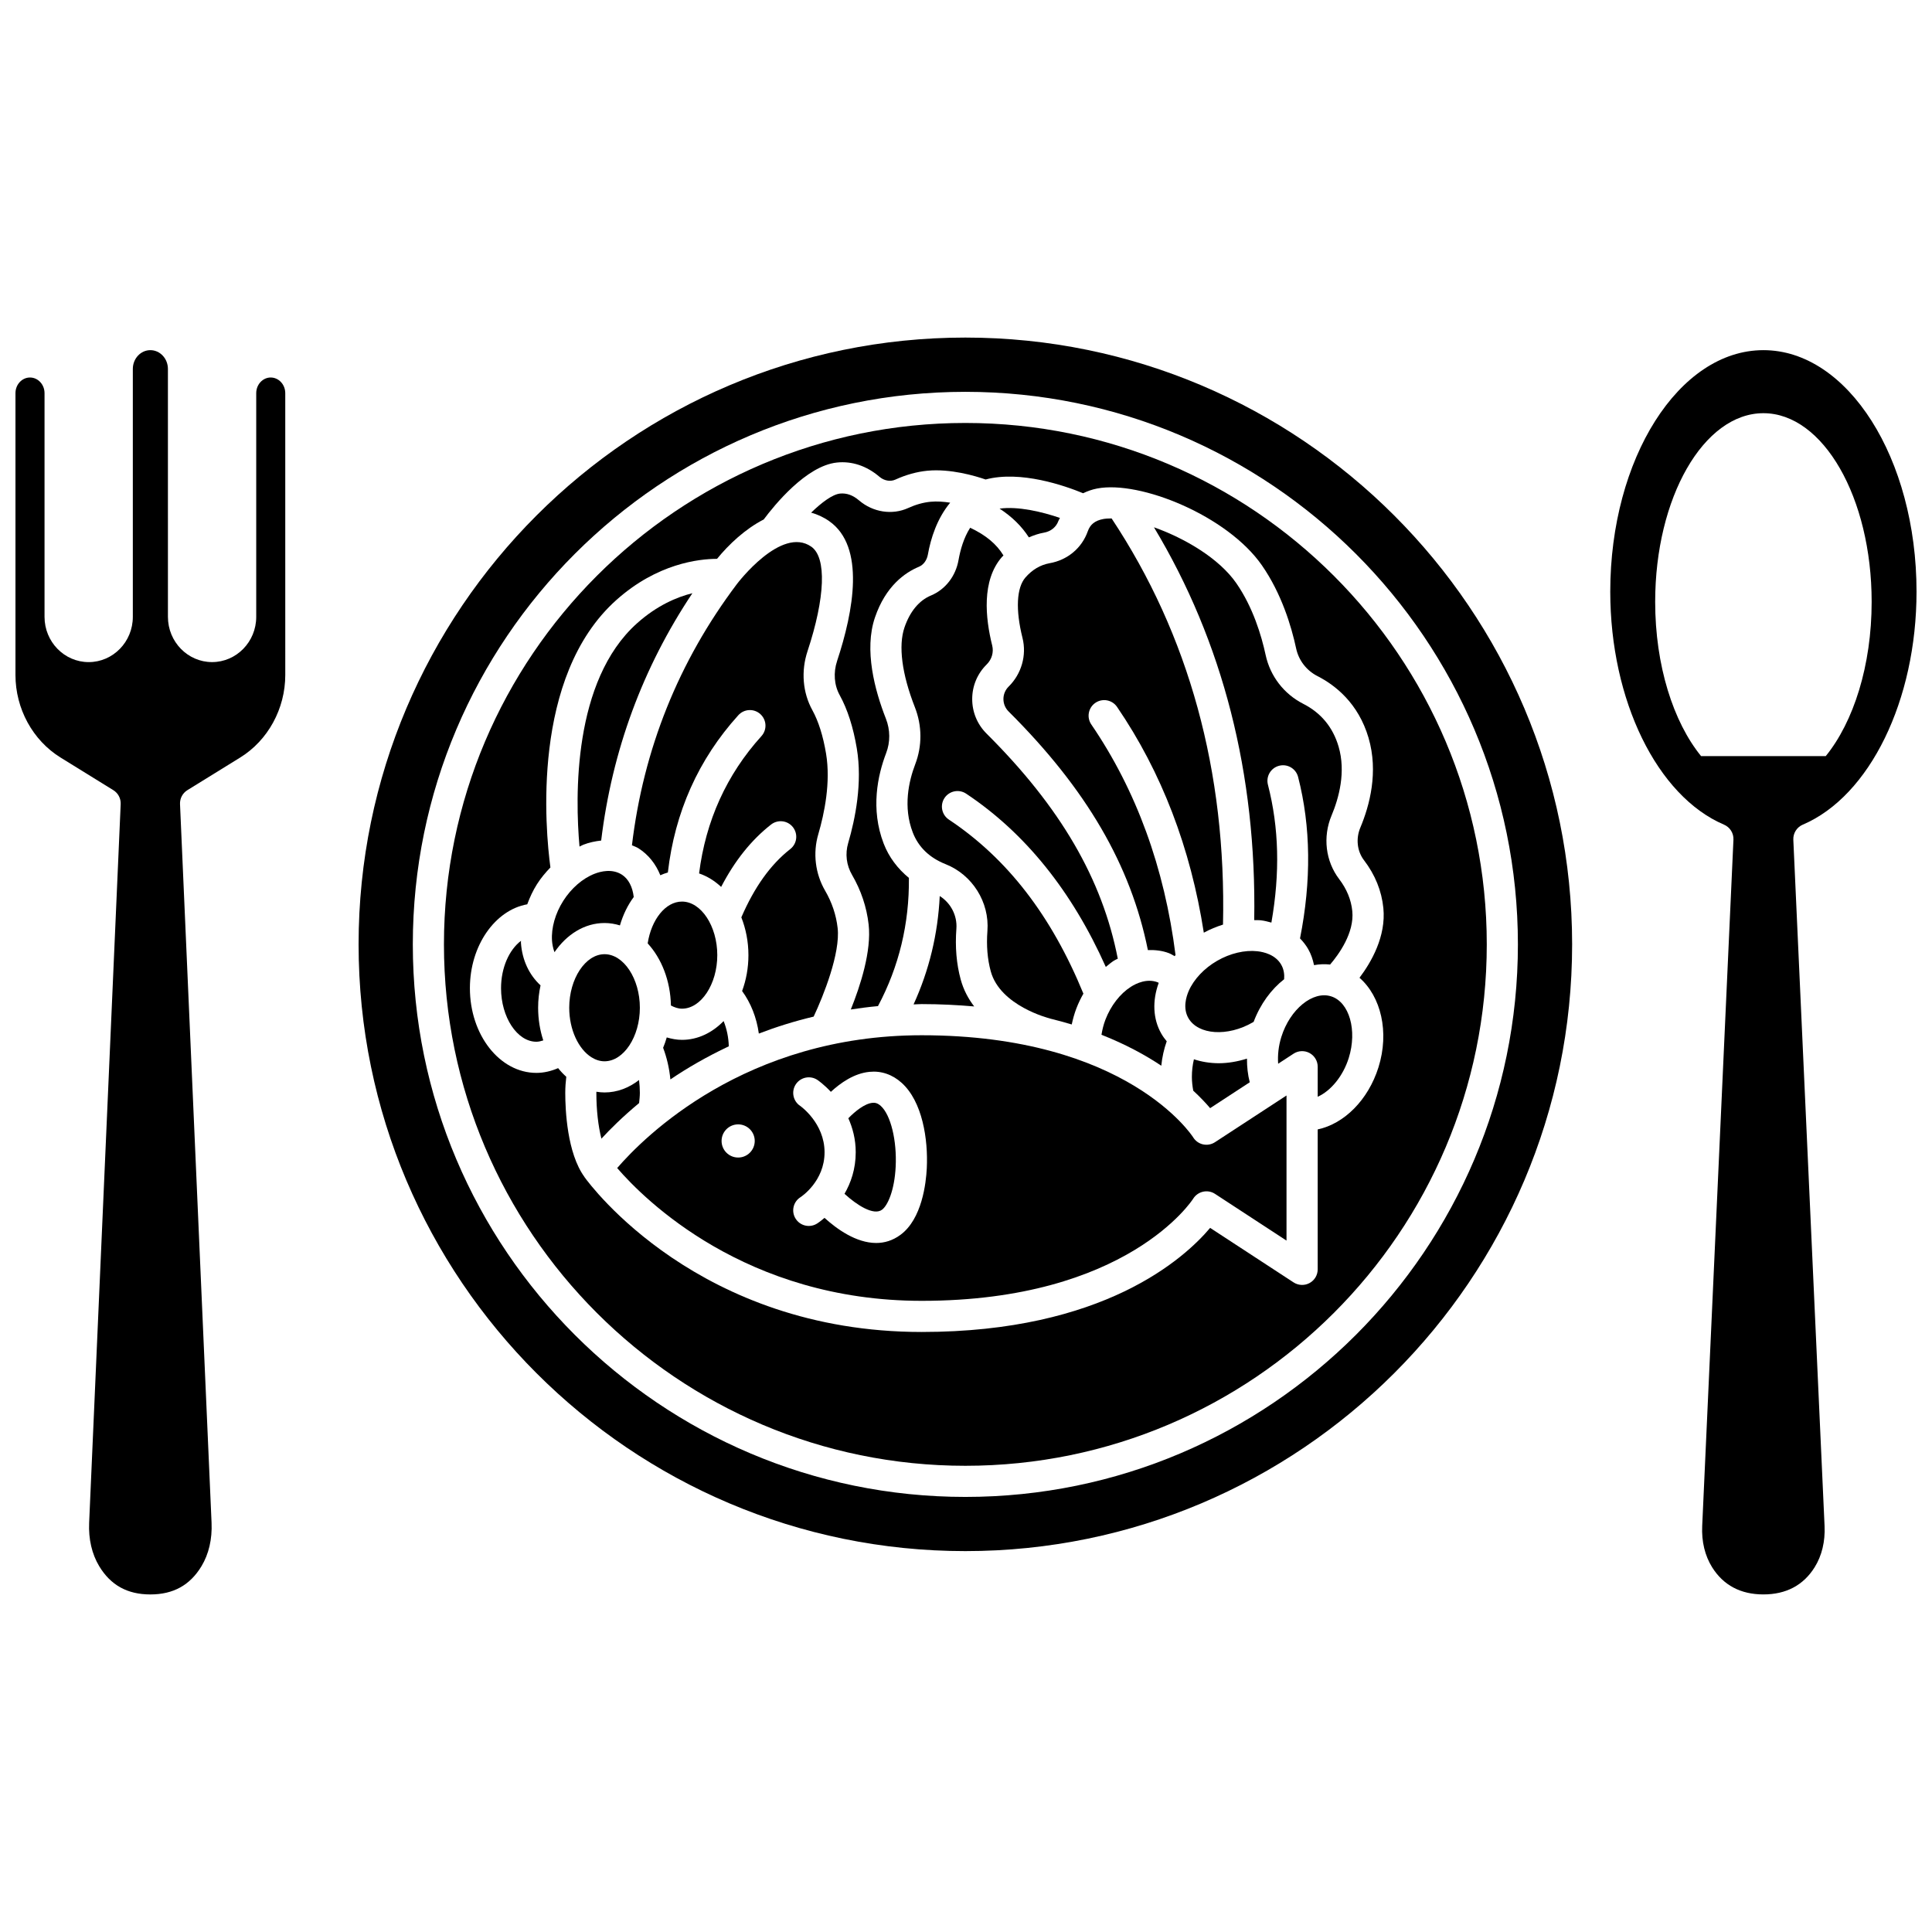
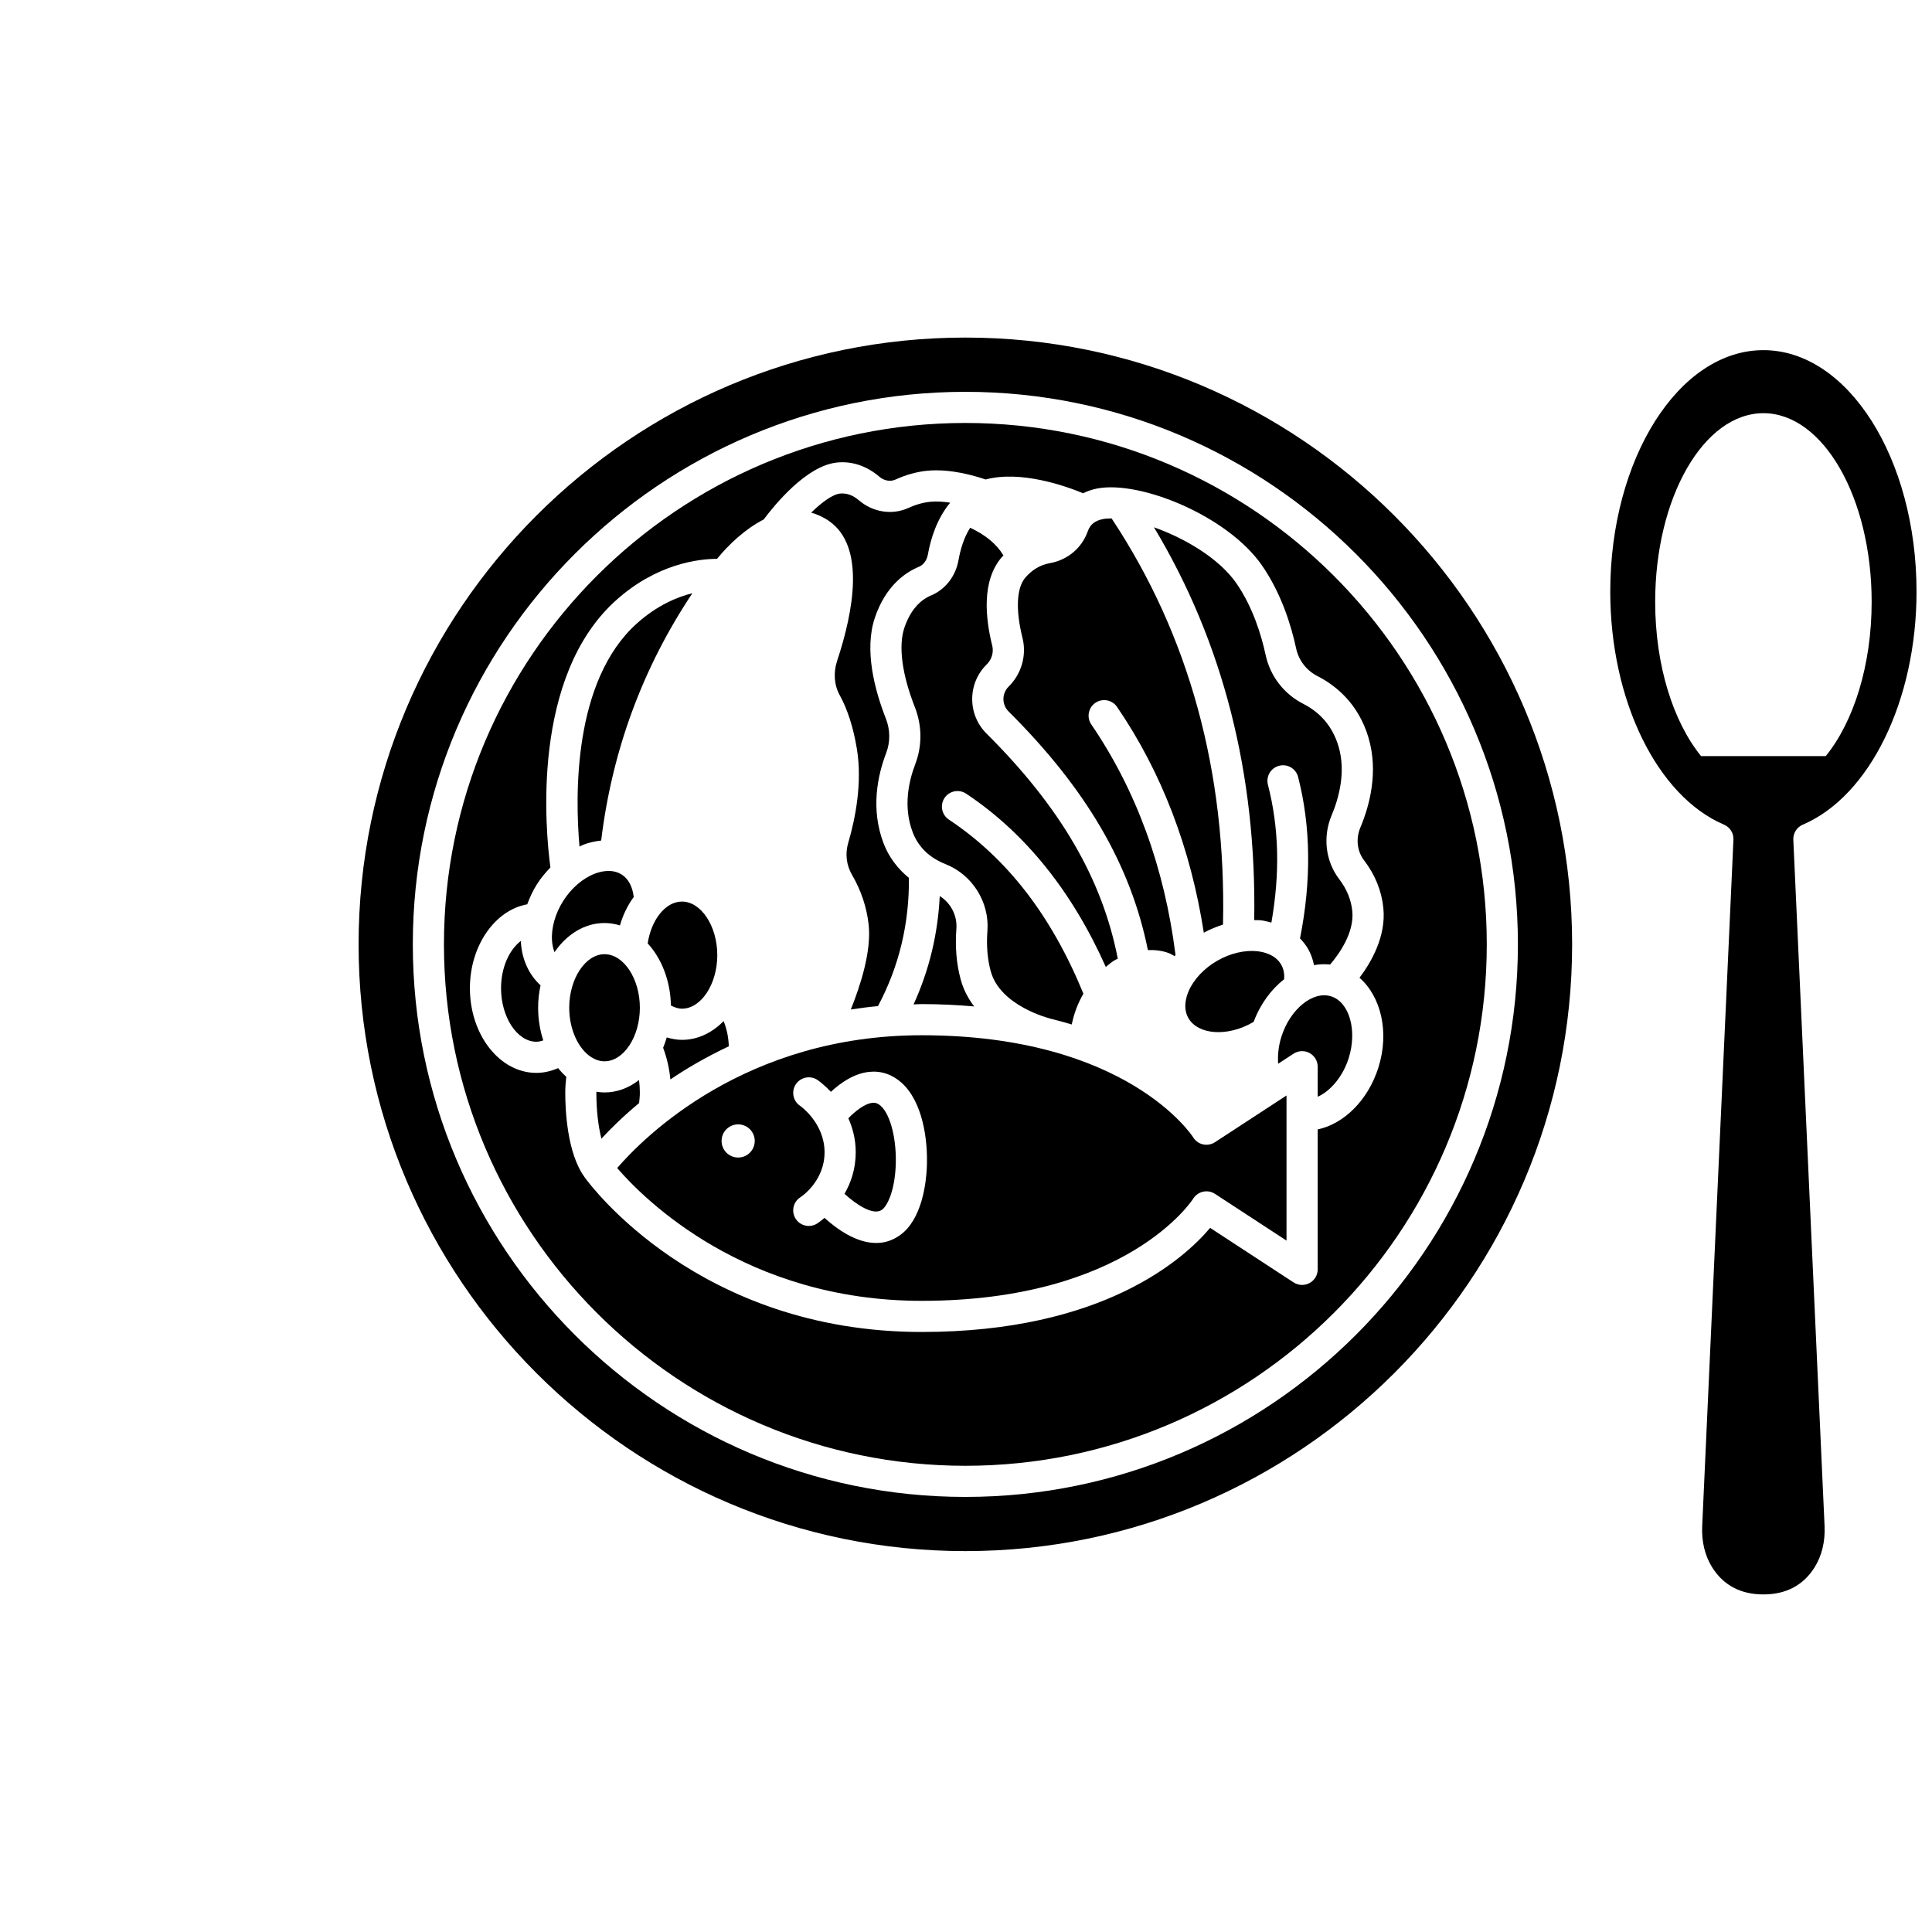
<svg xmlns="http://www.w3.org/2000/svg" width="800px" height="800px" version="1.1" viewBox="144 144 512 512">
  <defs>
    <clipPath id="b">
      <path d="m570 236h81.902v331h-81.902z" />
    </clipPath>
    <clipPath id="a">
      <path d="m148.09 236h71.906v331h-71.906z" />
    </clipPath>
  </defs>
-   <path d="m313.22 368.82c2.617 1.668 4.574 4.141 5.773 7.133 0.652-0.281 1.312-0.551 1.996-0.734 1.84-15.949 8.078-29.973 18.68-41.684 1.527-1.688 4.137-1.824 5.832-0.289 1.691 1.531 1.82 4.141 0.289 5.832-9.254 10.23-14.773 22.469-16.523 36.391 2.137 0.727 4.109 1.949 5.844 3.57 3.617-6.949 7.973-12.406 13.227-16.527 1.797-1.402 4.391-1.098 5.797 0.699s1.094 4.391-0.699 5.797c-5.285 4.144-9.516 10.129-12.973 18.098 1.188 3.023 1.879 6.422 1.879 10.027 0 3.398-0.609 6.606-1.676 9.5 2.305 3.152 3.844 7.016 4.434 11.273 4.512-1.727 9.332-3.258 14.527-4.492 2.586-5.496 7.106-16.809 6.356-23.477-0.387-3.457-1.508-6.789-3.32-9.902-2.617-4.504-3.277-9.949-1.812-14.941 1.637-5.574 3.32-13.805 2.066-21.359-0.781-4.691-2.004-8.574-3.633-11.535-2.566-4.644-3.031-10.34-1.285-15.617 4.711-14.227 5.098-24.844 1.004-27.707-7.984-5.574-19.594 9.742-19.707 9.898-0.004 0.008-0.012 0.012-0.02 0.02-0.004 0.008-0.004 0.016-0.012 0.02-15.461 20.512-24.758 43.789-27.793 69.195 0.59 0.262 1.207 0.465 1.75 0.812z" />
  <path d="m365.84 319.16c-1.027 3.098-0.777 6.394 0.676 9.035 2.086 3.785 3.613 8.551 4.551 14.168 1.512 9.098-0.41 18.637-2.289 25.043-0.844 2.867-0.477 5.871 1.027 8.457 2.394 4.113 3.871 8.531 4.391 13.137 0.789 7.012-2.164 16.176-4.723 22.523 2.352-0.352 4.727-0.672 7.199-0.895 5.566-10.449 8.32-21.855 8.195-33.973-2.957-2.441-5.281-5.457-6.684-9.094-3.531-9.18-1.59-18.113 0.656-23.988 1.117-2.922 1.094-6.16-0.07-9.125-2.945-7.496-5.836-18.242-2.883-26.852 2.82-8.238 7.883-11.832 11.629-13.395 1.223-0.512 2.113-1.723 2.383-3.242 0.754-4.269 2.422-9.543 5.91-13.746-1.723-0.266-3.527-0.41-5.231-0.238-1.902 0.184-3.891 0.738-5.902 1.656-4.223 1.922-9.316 1.137-12.988-1.992-1.66-1.422-3.312-2.004-5.062-1.84-2.016 0.211-4.891 2.371-7.664 5.059 1.605 0.441 3.203 1.145 4.773 2.242 9.648 6.738 6.473 23.875 2.106 37.059z" />
  <path d="m337.14 421.28c-0.07-2.391-0.555-4.664-1.375-6.684-3.023 3.106-6.859 4.977-11.035 4.977-1.375 0-2.723-0.258-4.035-0.645-0.277 0.945-0.59 1.867-0.961 2.746 0.961 2.543 1.637 5.379 1.926 8.387 4.465-3.039 9.672-6.035 15.48-8.781z" />
  <path d="m324.73 411.31c5.07 0 9.359-6.5 9.359-14.188 0-7.695-4.285-14.195-9.359-14.195-4.356 0-8.117 4.754-9.086 11.078 3.672 4 6.027 9.883 6.16 16.465 0.949 0.5 1.918 0.84 2.926 0.84z" />
  <path d="m298.59 367.86c1.578-0.609 3.16-0.93 4.727-1.105 2.883-23.773 10.973-45.777 24.176-65.551-4.113 1.023-9.363 3.234-14.656 7.961-17.043 15.223-16.426 45.977-15.262 59.188 0.34-0.148 0.668-0.359 1.016-0.492z" />
  <path d="m308.29 389.24c0.824-2.84 2.07-5.379 3.656-7.519-0.301-2.66-1.383-4.809-3.16-5.938-2.574-1.641-5.629-0.848-7.219-0.227-3.148 1.219-6.168 3.832-8.293 7.172-2.125 3.34-3.211 7.191-2.984 10.555 0.055 0.805 0.23 1.93 0.656 3.059 3.234-4.727 7.973-7.734 13.273-7.734 1.402 0.004 2.762 0.234 4.07 0.633z" />
  <path d="m393.04 381.46c-0.484 10.082-2.809 19.691-6.934 28.719 0.73-0.012 1.414-0.086 2.152-0.086 4.938 0 9.527 0.246 13.914 0.625-1.551-2.031-2.824-4.383-3.57-7.121-1.129-4.125-1.516-8.664-1.148-13.496 0.258-3.484-1.512-6.824-4.414-8.641z" />
-   <path d="m460.4 424.72c-0.352 1.488-0.539 3.051-0.539 4.664 0 1.242 0.145 2.461 0.363 3.656 1.879 1.742 3.387 3.344 4.473 4.633l10.5-6.859c-0.516-1.996-0.75-4.098-0.738-6.266-2.519 0.785-5.051 1.219-7.484 1.219-2.32-0.012-4.539-0.371-6.574-1.047z" />
  <path d="m390.7 301.82c-3.133 1.305-5.555 4.231-7 8.449-1.668 4.867-0.691 12.383 2.754 21.156 1.922 4.891 1.953 10.25 0.094 15.102-1.73 4.527-3.25 11.332-0.66 18.066 1.496 3.891 4.422 6.719 8.699 8.418 7.102 2.812 11.668 10.09 11.09 17.703-0.293 3.887 0.004 7.488 0.883 10.695 2.504 9.172 15.461 12.434 15.59 12.469 0.039 0.008 0.062 0.039 0.098 0.047 2 0.492 3.926 1.012 5.773 1.57 0.309-1.434 0.695-2.867 1.238-4.277 0.523-1.359 1.148-2.66 1.852-3.894-8.484-20.668-20.145-35.805-35.652-46.125-1.898-1.262-2.414-3.828-1.152-5.723 1.262-1.895 3.832-2.406 5.723-1.152 15.672 10.426 28.078 25.891 37.02 45.926 0.715-0.59 1.422-1.199 2.188-1.688 0.32-0.207 0.66-0.312 0.988-0.496-4.098-21.066-15.152-40.117-34.781-59.656-2.461-2.453-3.812-5.715-3.801-9.188 0.008-3.469 1.375-6.715 3.848-9.148 1.34-1.316 1.895-3.234 1.453-5-1.816-7.262-2.848-17.219 2.559-23.445 0.133-0.152 0.289-0.27 0.426-0.418-1.797-3-4.707-5.43-8.828-7.348-1.707 2.66-2.602 5.859-3.078 8.531-0.75 4.301-3.492 7.828-7.32 9.426z" />
  <path d="m287.25 405.13c-2.969-2.719-4.883-6.66-5.195-11.285-0.012-0.168 0.016-0.344 0.012-0.516-3.148 2.383-5.285 7.148-5.285 12.555 0 7.688 4.285 14.188 9.359 14.188 0.625 0 1.234-0.16 1.836-0.355-0.879-2.668-1.367-5.59-1.367-8.66-0.004-2.055 0.23-4.035 0.641-5.926z" />
  <path d="m415.75 297.04c-2.363 2.719-2.648 8.555-0.777 16.02 1.148 4.594-0.262 9.531-3.672 12.891-0.887 0.875-1.379 2.043-1.383 3.289 0 1.25 0.484 2.426 1.371 3.309 20.645 20.547 32.387 40.762 36.91 63.227 1.922-0.055 3.816 0.145 5.586 0.824 0.531 0.207 1.008 0.523 1.508 0.793 0.082-0.094 0.148-0.203 0.234-0.297-2.91-23.082-10.391-43.641-22.316-61.102-1.289-1.883-0.801-4.453 1.082-5.738 1.883-1.281 4.453-0.801 5.738 1.082 11.82 17.305 19.508 37.422 22.992 59.836 1.648-0.906 3.356-1.594 5.086-2.144 0.914-40.535-9.012-76.727-29.523-107.64-0.824 0-1.602 0.043-2.266 0.168-2.152 0.426-3.402 1.418-4.043 3.231-1.582 4.469-5.375 7.641-10.156 8.477-2.426 0.441-4.566 1.711-6.371 3.777z" />
-   <path d="m416.66 286.41c1.293-0.555 2.625-1.016 4.023-1.258 1.805-0.316 3.227-1.477 3.805-3.102 0.102-0.289 0.285-0.52 0.406-0.797-4.656-1.598-11.082-3.144-15.996-2.461 3.273 2.125 5.871 4.668 7.762 7.617z" />
-   <path d="m450.8 404.32c-2.836-1.09-5.684 0.281-7.125 1.203-2.84 1.812-5.289 4.977-6.715 8.668-0.508 1.316-0.836 2.676-1.059 4.031 6.383 2.523 11.613 5.371 15.852 8.203 0.23-2.246 0.707-4.426 1.441-6.473-0.52-0.625-1.004-1.281-1.418-2-2.25-3.898-2.434-8.75-0.703-13.484-0.086-0.043-0.176-0.109-0.273-0.148z" />
  <path d="m476.23 414.79c1.777-4.719 4.652-8.609 8.078-11.285 0.094-1.18-0.031-2.574-0.789-3.879-1.52-2.633-4.598-3.348-6.293-3.535-3.348-0.375-7.238 0.551-10.672 2.531-3.434 1.977-6.172 4.891-7.527 7.977-0.684 1.566-1.605 4.582-0.086 7.219 2.582 4.461 10.379 4.977 17.039 1.129 0.086-0.047 0.164-0.102 0.25-0.156z" />
  <path d="m496.75 408.04c-4.824-1.523-10.875 3.394-13.176 10.734-0.762 2.422-1.008 4.848-0.852 7.129l4.094-2.672c1.27-0.824 2.894-0.891 4.223-0.172 1.332 0.723 2.164 2.113 2.164 3.629v7.965c3.445-1.543 6.703-5.422 8.227-10.27 2.297-7.336 0.156-14.824-4.68-16.344z" />
  <path d="m399.83 233.46c-88.664 0-160.8 72.137-160.8 160.8 0 88.668 72.137 160.8 160.8 160.8 88.668 0 160.8-72.137 160.8-160.8 0.004-88.664-72.133-160.8-160.8-160.8zm0 307.24c-80.746 0-146.43-65.695-146.43-146.43 0-80.742 65.688-146.43 146.43-146.43s146.43 65.695 146.43 146.43c0.004 80.738-65.688 146.43-146.43 146.43z" />
  <path d="m399.83 256.09c-76.191 0-138.18 61.984-138.18 138.18 0 76.191 61.984 138.18 138.18 138.18s138.18-61.984 138.18-138.18c0-76.191-61.984-138.18-138.18-138.18zm106.84 83.43c2.668 9.055 0.297 17.938-2.16 23.789-1.238 2.945-0.867 6.266 0.965 8.664 2.945 3.856 4.672 8.113 5.129 12.664 0.754 7.523-3.219 14.375-6.324 18.48 5.68 4.969 7.969 14.367 5.027 23.738-2.727 8.676-9.102 14.969-16.105 16.453v37.086c0 1.516-0.828 2.91-2.164 3.629-1.328 0.723-2.957 0.652-4.223-0.172l-22.117-14.449c-6.832 8.105-28.262 27.586-76.441 27.586-59.074 0-87.891-38.996-89.328-41l-0.004-0.004c-0.004-0.004-0.004-0.008-0.008-0.012-0.004-0.004-0.023-0.031-0.023-0.039-0.012-0.016-0.012-0.031-0.023-0.051-4.57-6.305-5.07-17.656-5.07-22.266 0-1.438 0.105-2.856 0.27-4.254-0.77-0.695-1.496-1.457-2.164-2.297-1.84 0.801-3.773 1.262-5.762 1.262-9.711 0-17.617-10.066-17.617-22.449 0-11.32 6.715-20.727 15.195-22.227 0.684-1.832 1.504-3.644 2.598-5.359 1.035-1.629 2.254-3.066 3.543-4.41-1.316-9.812-5.219-50.609 17.484-70.883 10.816-9.656 21.855-10.891 26.672-10.902 3.086-3.789 7.461-7.922 12.371-10.434 2.777-3.727 11.281-14.242 19.387-15.086 3.996-0.422 7.898 0.887 11.277 3.769 1.238 1.059 2.887 1.355 4.207 0.762 2.84-1.297 5.711-2.09 8.527-2.363 6.078-0.578 12.621 1.363 15.402 2.324 9.297-2.465 21.043 1.664 25.844 3.644 1.133-0.551 2.356-0.988 3.695-1.25 11.395-2.211 34.602 7.25 43.695 20.367 5.191 7.488 7.797 16.102 9.062 22.016 0.684 3.176 2.754 5.852 5.676 7.34 4.664 2.383 10.801 7.148 13.508 16.332z" />
  <path d="m479.41 317.59c-1.113-5.176-3.367-12.68-7.781-19.047-4.535-6.543-13.617-11.902-21.816-14.805 18.289 30.422 27.215 65.375 26.57 104.11 0.586 0.02 1.18-0.023 1.754 0.043 0.98 0.105 1.883 0.363 2.797 0.605 2.309-13.145 2.016-25.145-0.918-36.535-0.57-2.211 0.762-4.461 2.969-5.027 2.219-0.574 4.461 0.766 5.027 2.969 3.387 13.164 3.531 27.559 0.508 42.789 0.828 0.848 1.559 1.781 2.152 2.809 0.77 1.332 1.25 2.777 1.562 4.273 1.418-0.266 2.844-0.309 4.262-0.16 2.254-2.633 6.461-8.387 5.879-14.156-0.301-3.004-1.469-5.852-3.473-8.477-3.621-4.746-4.398-11.211-2.016-16.879 1.938-4.617 3.832-11.531 1.852-18.258-1.504-5.113-4.644-8.914-9.336-11.309-5.141-2.613-8.781-7.34-9.992-12.949z" />
  <path d="m462.8 447.27c-1.09-0.246-2.035-0.93-2.613-1.887-0.156-0.25-17.41-27.031-71.934-27.031-46.699 0-73.527 26.895-80.695 35.191 7.164 8.301 33.996 35.191 80.695 35.191 54.523 0 71.777-26.781 71.945-27.055 0.586-0.945 1.535-1.621 2.617-1.863 1.09-0.246 2.231-0.047 3.16 0.562l18.965 12.391v-38.453l-18.965 12.383c-0.941 0.613-2.082 0.812-3.176 0.57zm-123.18 3.488c-2.43 0-4.394-1.965-4.394-4.394s1.965-4.394 4.394-4.394c2.43 0 4.394 1.965 4.394 4.394-0.004 2.43-1.969 4.394-4.394 4.394zm49.988 2.859c-0.195 3.894-1.258 13.414-6.973 17.625-2.09 1.543-4.277 2.16-6.438 2.16-5.344 0-10.488-3.754-13.691-6.656-1.074 0.922-1.867 1.445-1.977 1.512-0.68 0.43-1.441 0.633-2.188 0.633-1.375 0-2.723-0.684-3.5-1.938-1.211-1.934-0.629-4.481 1.305-5.691 0.234-0.152 6.371-4.215 6.371-11.898 0-7.762-6.406-12.254-6.469-12.297-1.895-1.262-2.406-3.828-1.145-5.727 1.27-1.898 3.828-2.41 5.727-1.145 0.16 0.105 1.719 1.184 3.559 3.152 2.531-2.336 6.144-4.906 10.227-5.297 3.109-0.32 6.086 0.703 8.531 2.91 5.5 4.953 7.043 14.949 6.66 22.656z" />
  <path d="m313.57 433.62c0-1.16-0.086-2.297-0.219-3.406-2.668 2.078-5.789 3.297-9.141 3.297-0.73 0-1.445-0.074-2.156-0.188 0 0.098-0.012 0.199-0.012 0.297 0 4.57 0.496 8.816 1.34 12.141 2.375-2.59 5.695-5.867 9.988-9.438 0.086-0.891 0.199-1.773 0.199-2.703z" />
  <path d="m313.57 411.06c0-7.688-4.285-14.188-9.359-14.188-5.07 0-9.359 6.5-9.359 14.188 0 5.832 2.465 10.961 5.867 13.113 0.004 0.004 0.008 0.004 0.012 0.008 1.082 0.68 2.25 1.074 3.473 1.074 5.086-0.008 9.367-6.504 9.367-14.195z" />
  <path d="m375.22 436.26c-2.086 0.199-4.625 2.266-6.402 4.086 1.137 2.555 1.957 5.535 1.957 9.016 0 4.473-1.309 8.133-2.973 11.012 3.191 2.918 7.699 5.867 9.934 4.219 1.531-1.129 3.316-5.176 3.625-11.391 0.348-6.965-1.309-13.746-3.945-16.125-0.91-0.816-1.605-0.871-2.195-0.816z" />
  <g clip-path="url(#b)">
    <path d="m621.76 362.54c17.746-7.57 30.141-32.961 30.141-61.75 0-35.289-18.203-63.996-40.582-63.996-22.379 0-40.582 28.707-40.582 63.996 0 28.789 12.395 54.18 30.141 61.75 1.586 0.676 2.582 2.266 2.504 3.984l-8.281 181.88c-0.191 4.109 0.723 7.887 2.629 10.934 2.988 4.773 7.562 7.199 13.586 7.199 6.023 0 10.598-2.422 13.586-7.199 1.906-3.047 2.82-6.832 2.629-10.934l-8.281-181.88c-0.07-1.719 0.926-3.309 2.512-3.984zm-26.953-18.168-0.004 0.004c-7.359-9.051-12.164-23.984-12.164-40.879 0-27.609 12.844-49.996 28.684-49.996 15.84 0 28.684 22.383 28.684 49.996 0 16.895-4.809 31.828-12.164 40.879l-0.004-0.004z" />
  </g>
  <g clip-path="url(#a)">
-     <path d="m215.75 244.04c-2.121 0-3.848 1.863-3.848 4.148v59.289c0 6.613-5.25 11.984-11.699 11.984s-11.699-5.375-11.699-11.984l-0.004-65.699c0-2.75-2.086-4.984-4.652-4.984s-4.648 2.238-4.648 4.984v65.703c0 6.613-5.25 11.984-11.699 11.984-6.449 0-11.699-5.375-11.699-11.984v-59.289c0-2.289-1.727-4.148-3.848-4.148-2.125-0.004-3.856 1.859-3.856 4.148v74.68c0 8.945 4.578 17.328 11.949 21.883l13.984 8.645c1.273 0.785 2.019 2.199 1.953 3.695l-8.359 190.46c-0.191 4.32 0.734 8.297 2.668 11.504 3.039 5.035 7.469 7.484 13.551 7.484 6.078 0 10.512-2.449 13.555-7.488 1.934-3.203 2.859-7.18 2.668-11.5l-8.359-190.46c-0.066-1.496 0.68-2.906 1.953-3.695l13.984-8.641c7.375-4.555 11.957-12.941 11.957-21.883l-0.004-74.68c0-2.289-1.727-4.152-3.848-4.152z" />
-   </g>
+     </g>
</svg>